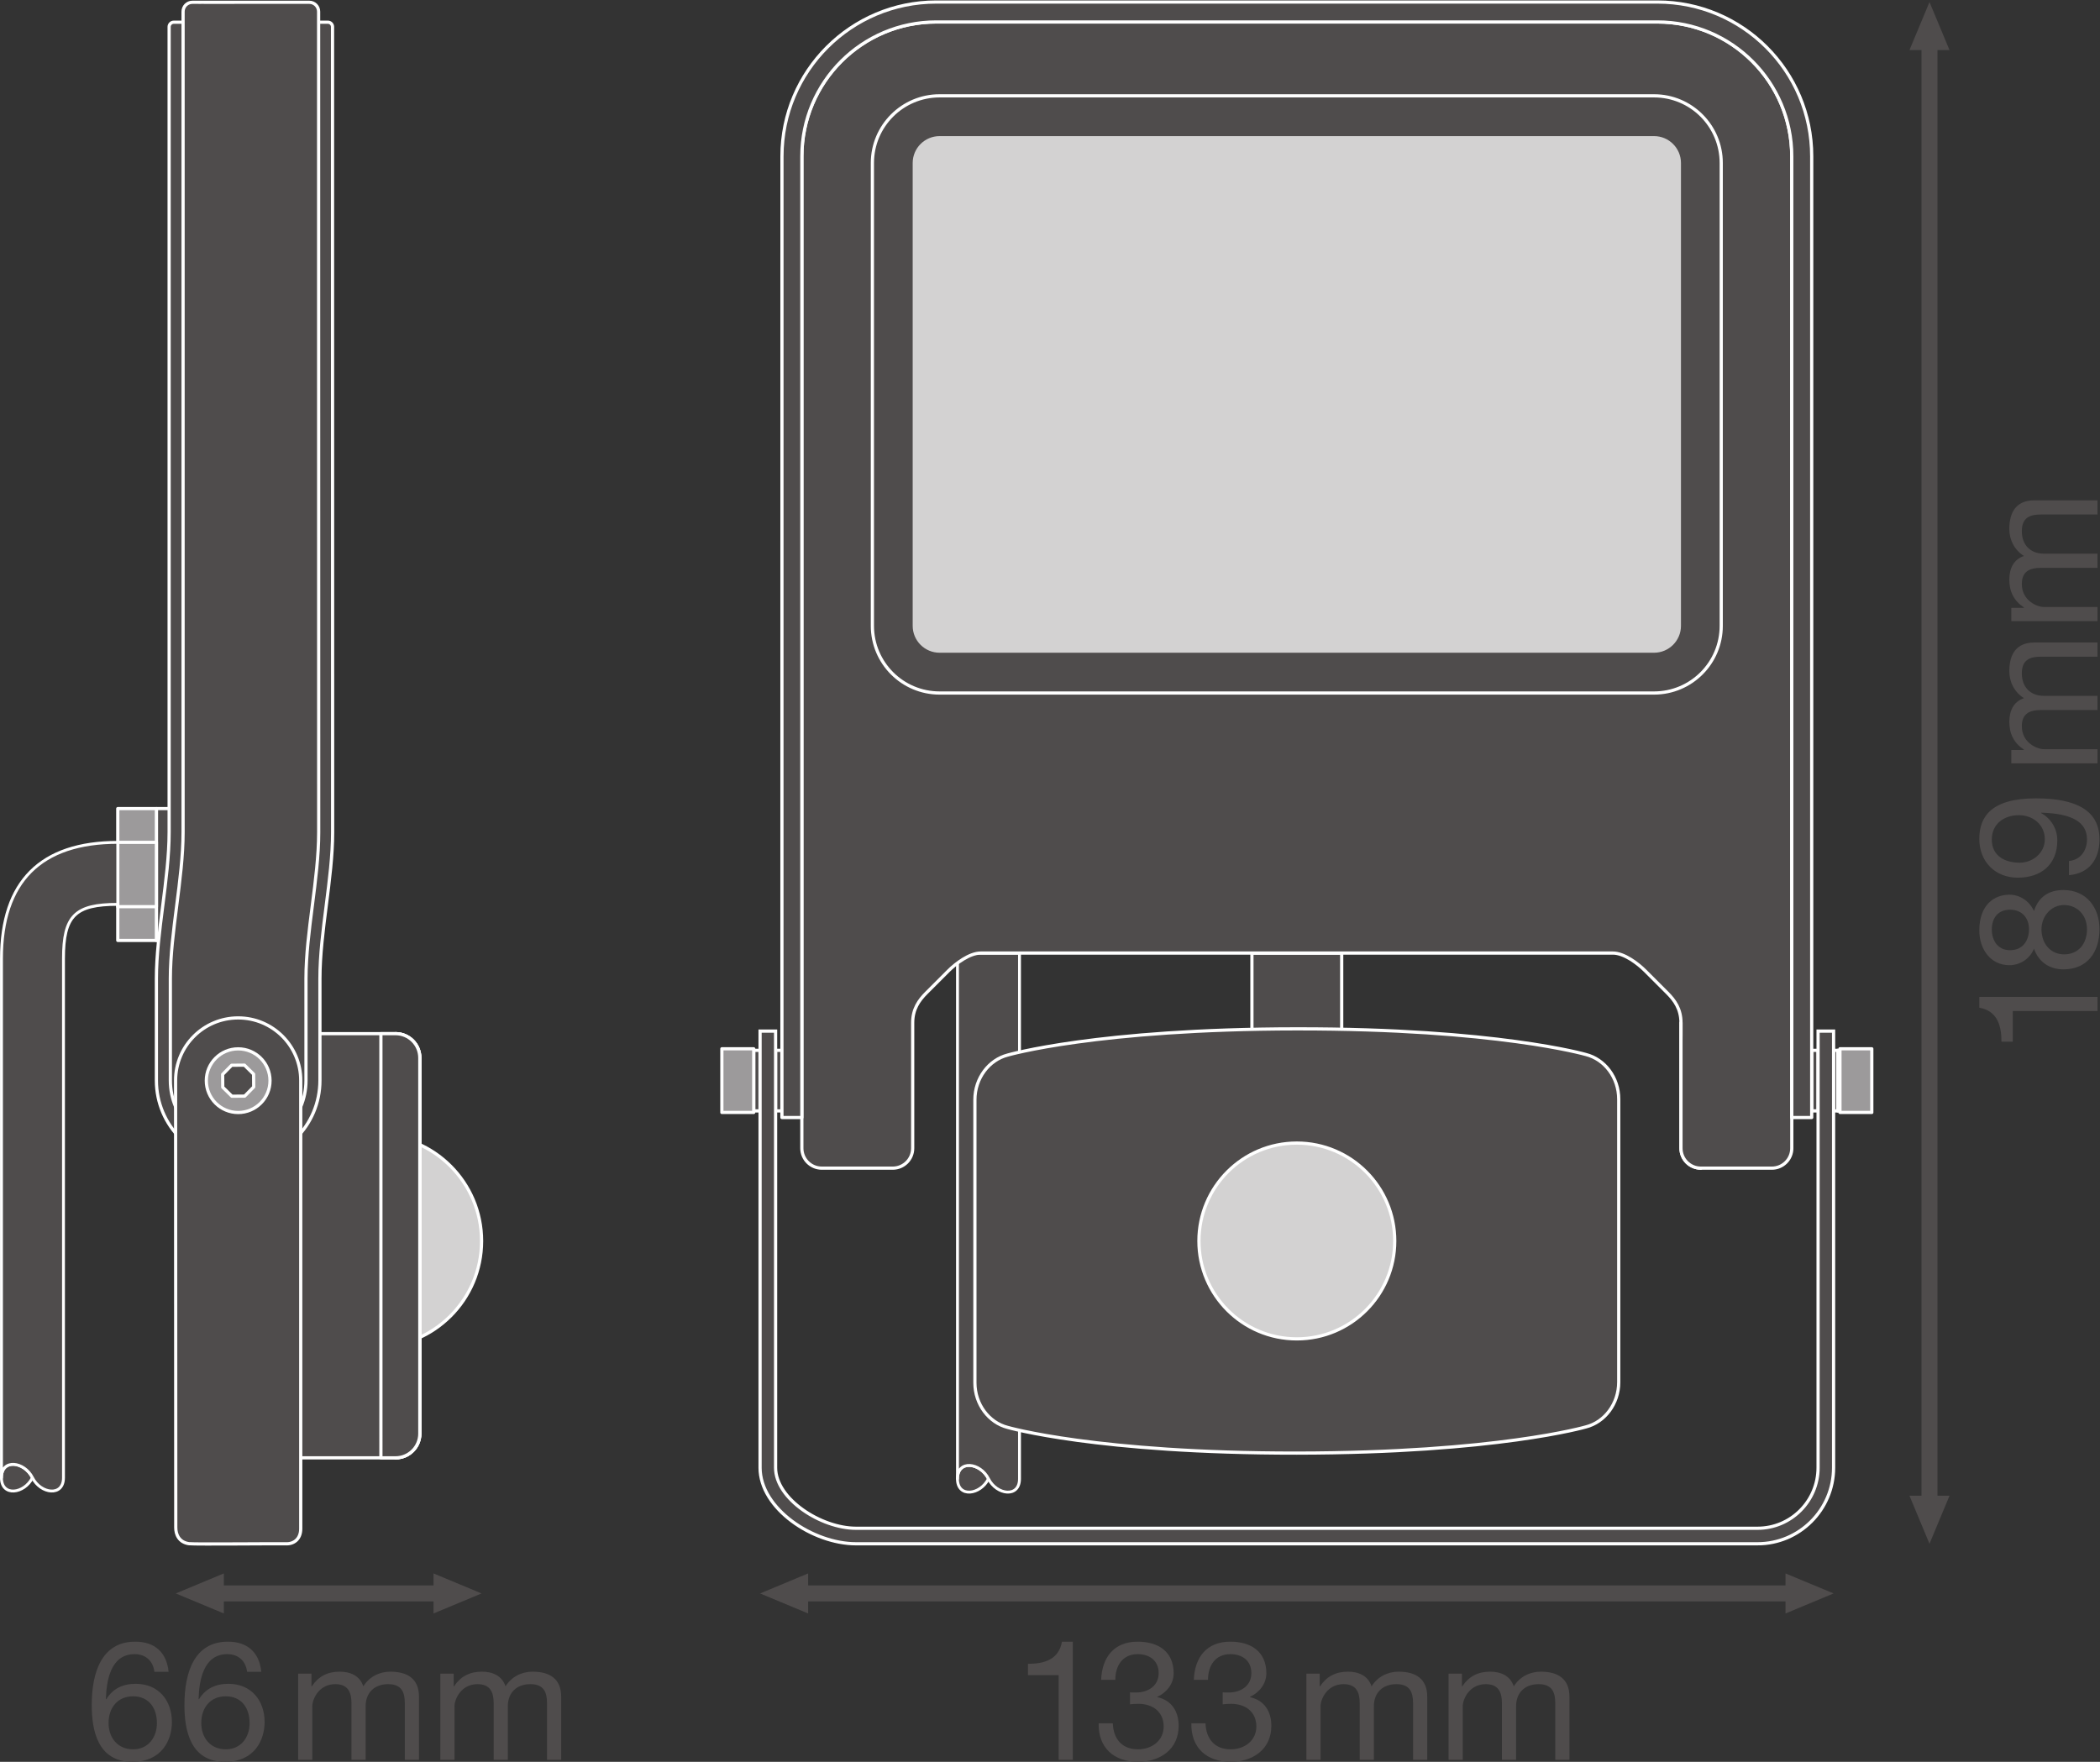
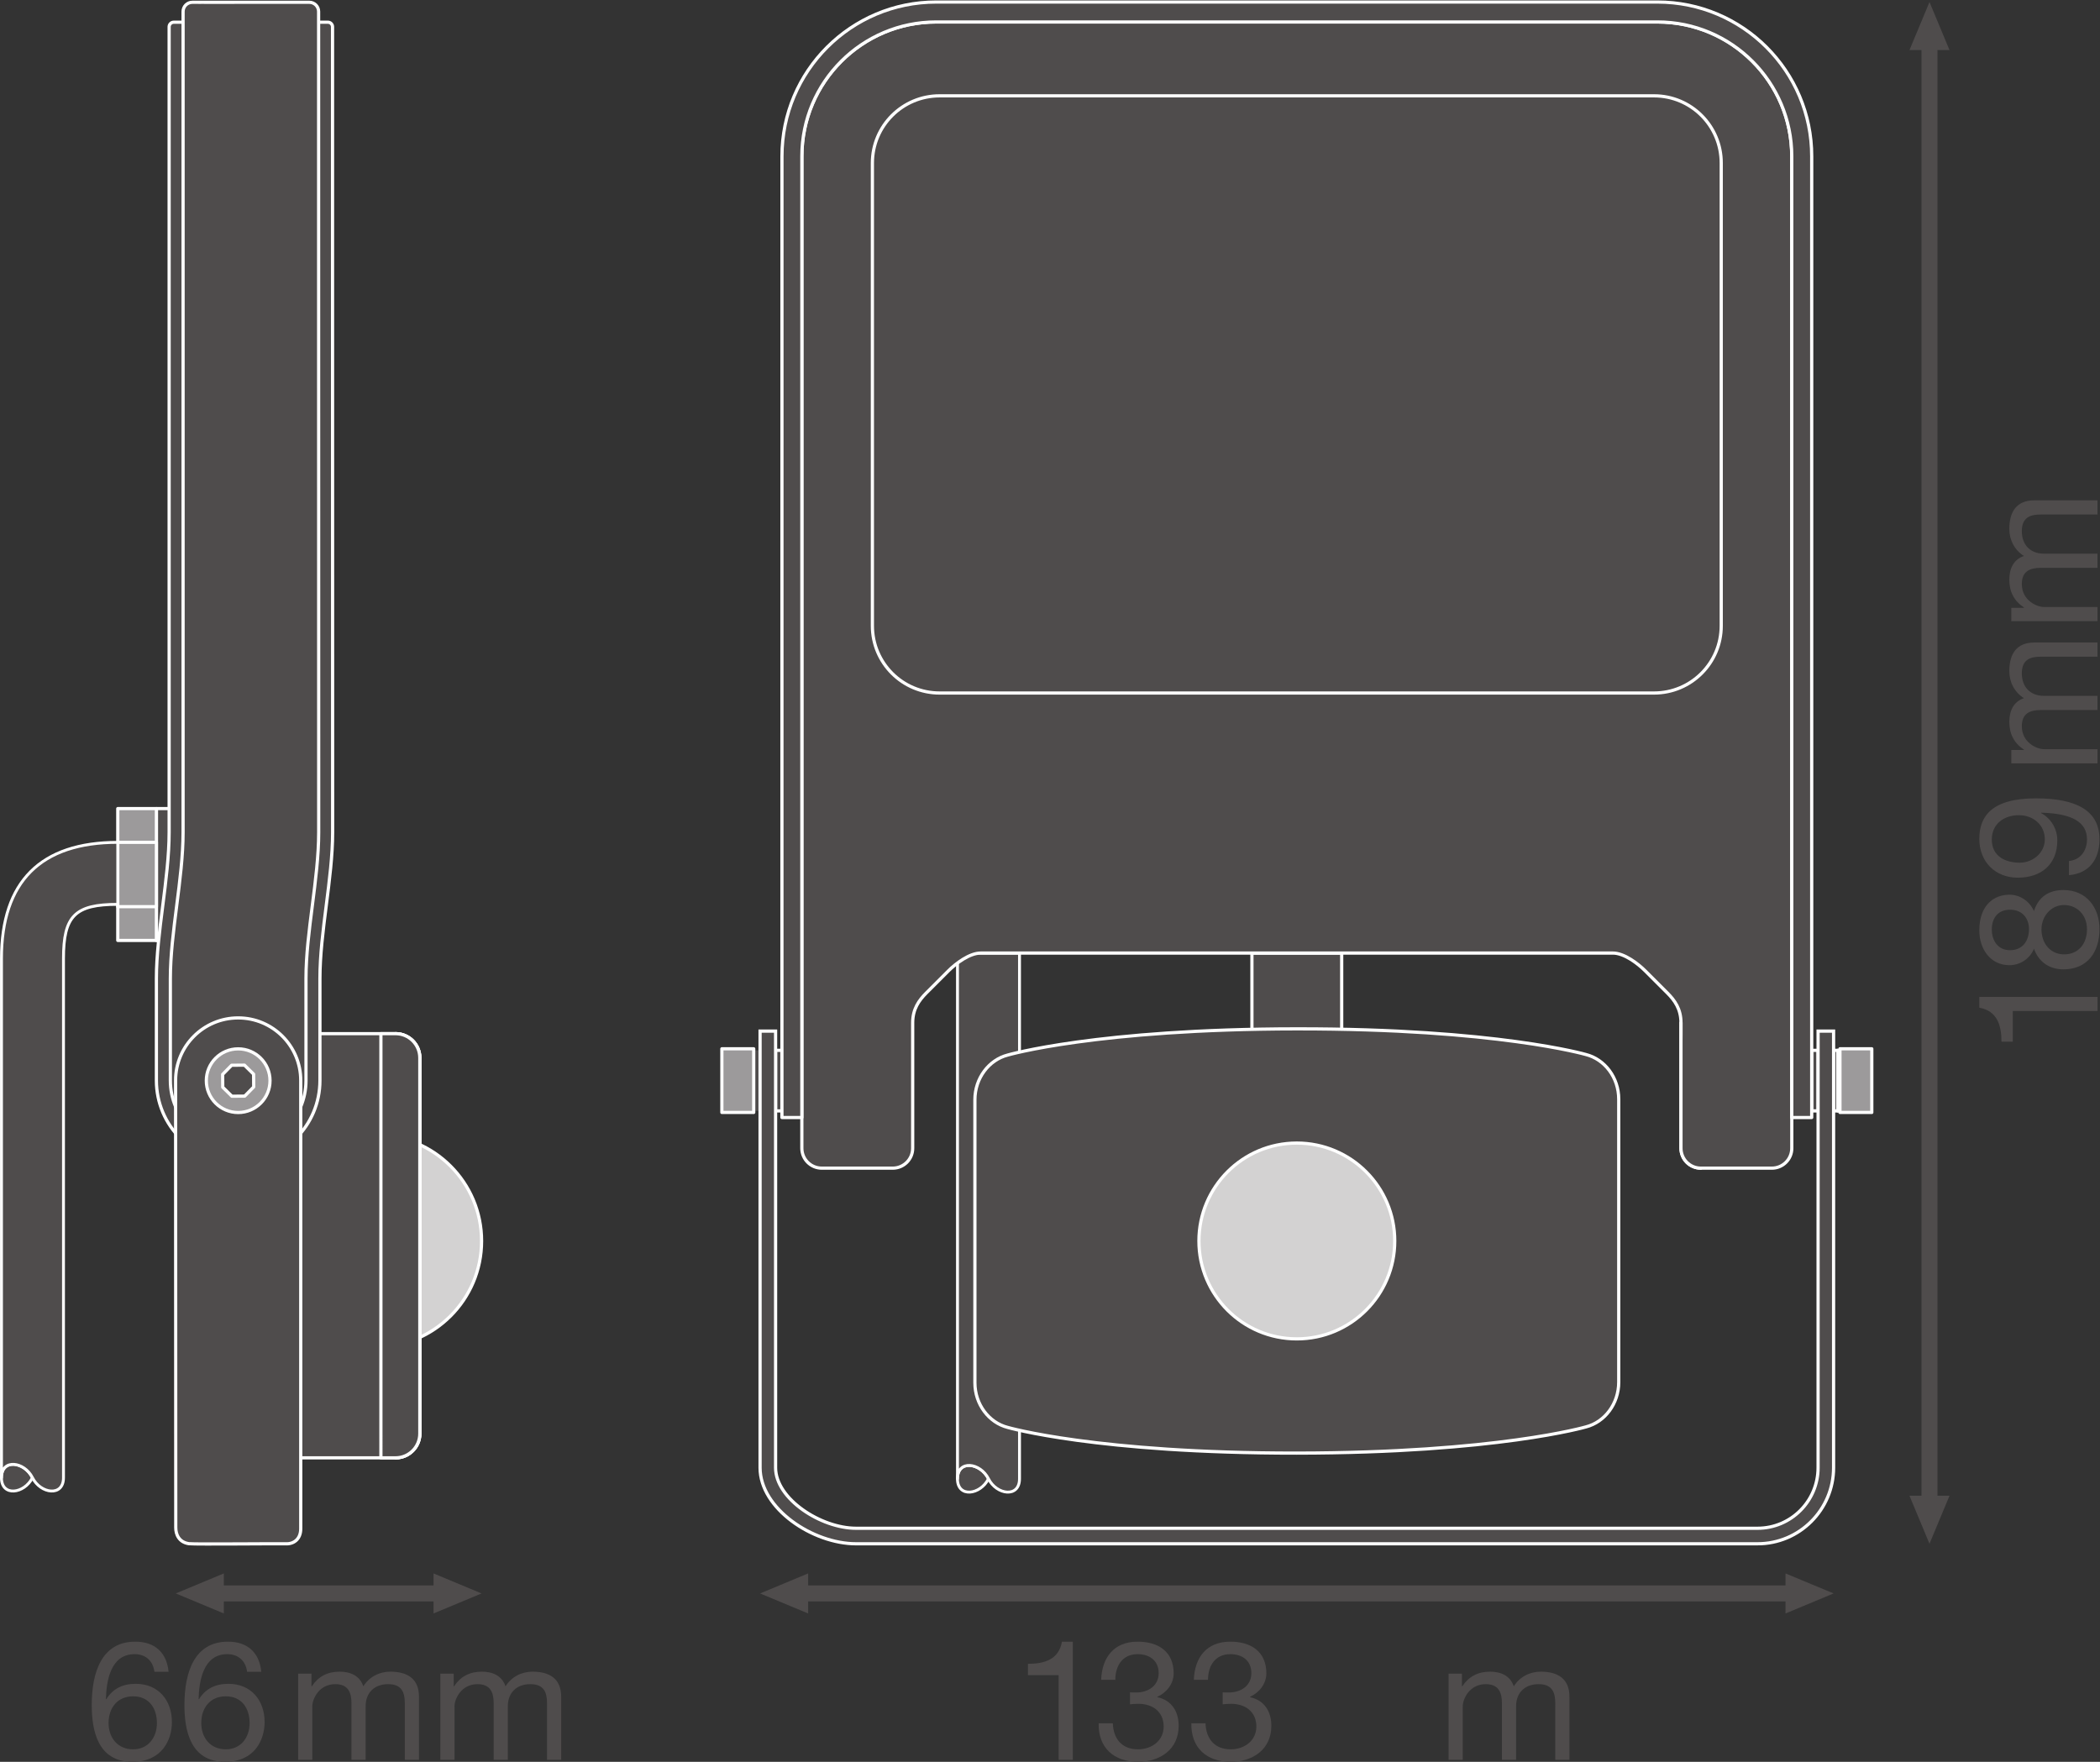
<svg xmlns="http://www.w3.org/2000/svg" viewBox="0 0 495.333 415.64" height="415.64" width="495.333" xml:space="preserve" id="svg2" version="1.1">
  <rect x="0" y="0" width="495.333" height="415.64" fill="#333333" stroke="none" />
  <defs id="defs6" />
  <g transform="matrix(1.333,0,0,-1.333,0,415.64)" id="g10">
    <g transform="scale(0.1)" id="g12">
      <path id="path14" style="fill:#4f4c4c;fill-opacity:1;fill-rule:nonzero;stroke:none" d="m 3449.64,470.922 -35.43,-85.043 -35.43,85.043 h 70.86 v 0 0" />
      <path id="path16" style="fill:#4f4c4c;fill-opacity:1;fill-rule:nonzero;stroke:none" d="m 3449.64,3029.45 -35.43,85.04 -35.43,-85.04 h 70.86 v 0 0" />
      <path id="path18" style="fill:none;stroke:#4f4c4c;stroke-width:28.347;stroke-linecap:butt;stroke-linejoin:round;stroke-miterlimit:3.864;stroke-dasharray:none;stroke-opacity:1" d="M 3414.21,3048.86 V 451.449" />
      <path id="path20" style="fill:#4f4c4c;fill-opacity:1;fill-rule:nonzero;stroke:none" d="m 1429.98,262.559 -85.04,35.433 85.04,35.43 z" />
      <path id="path22" style="fill:#4f4c4c;fill-opacity:1;fill-rule:nonzero;stroke:none" d="m 3159.46,262.559 85.04,35.433 -85.04,35.43 z" />
      <path id="path24" style="fill:none;stroke:#4f4c4c;stroke-width:28.347;stroke-linecap:butt;stroke-linejoin:round;stroke-miterlimit:3.864;stroke-dasharray:none;stroke-opacity:1" d="M 3178.87,297.992 H 1410.51" />
      <path id="path26" style="fill:#4f4c4c;fill-opacity:1;fill-rule:nonzero;stroke:none" d="m 396.047,262.559 -85.039,35.433 85.039,35.43 z" />
      <path id="path28" style="fill:#4f4c4c;fill-opacity:1;fill-rule:nonzero;stroke:none" d="m 767.117,262.559 85.039,35.433 -85.039,35.43 z" />
      <path id="path30" style="fill:none;stroke:#4f4c4c;stroke-width:28.347;stroke-linecap:butt;stroke-linejoin:round;stroke-miterlimit:3.864;stroke-dasharray:none;stroke-opacity:1" d="M 786.527,297.992 H 376.57" />
      <path id="path32" style="fill:#4f4c4c;fill-opacity:1;fill-rule:nonzero;stroke:none" d="m 1749.1,500.91 c -14.35,-28.699 -54.9,-34.211 -54.9,0 0,34.199 40.55,28.68 54.9,0" />
      <path id="path34" style="fill:none;stroke:#ffffff;stroke-width:5.102;stroke-linecap:butt;stroke-linejoin:round;stroke-miterlimit:3.864;stroke-dasharray:none;stroke-opacity:1" d="m 1749.1,500.91 c -14.35,-28.699 -54.9,-34.211 -54.9,0 0,34.199 40.55,28.68 54.9,0 z" />
      <path id="path36" style="fill:#4f4c4c;fill-opacity:1;fill-rule:nonzero;stroke:none" d="m 1749.1,500.91 c 14.38,-28.699 54.9,-34.211 54.9,0 v 930.44 H 1694.25 V 500.91 c -0.05,34.199 40.5,28.68 54.85,0 14.38,-28.699 54.9,-34.211 54.9,0" />
      <path id="path38" style="fill:none;stroke:#ffffff;stroke-width:5.102;stroke-linecap:butt;stroke-linejoin:round;stroke-miterlimit:3.864;stroke-dasharray:none;stroke-opacity:1" d="m 1749.1,500.91 c 14.38,-28.699 54.9,-34.211 54.9,0 v 930.44 H 1694.25 V 500.91 c -0.05,34.199 40.5,28.68 54.85,0 14.38,-28.699 54.9,-34.211 54.9,0" />
      <path id="path40" style="fill:#4f4c4c;fill-opacity:1;fill-rule:evenodd;stroke:none" d="m 2215.27,1431.35 h 158.84 v -325.07 h -158.84 v 325.07" />
      <path id="path42" style="fill:none;stroke:#ffffff;stroke-width:5.669;stroke-linecap:round;stroke-linejoin:round;stroke-miterlimit:3.864;stroke-dasharray:none;stroke-opacity:1" d="m 2215.27,1431.35 h 158.84 v -325.07 h -158.84 z" />
      <path id="path44" style="fill:#4f4c4c;fill-opacity:1;fill-rule:nonzero;stroke:none" d="m 2294.7,1297.22 c 353.83,0.32 511.66,-45.46 511.66,-45.46 33.13,-8.43 57.95,-40.62 57.95,-79.02 V 671.922 c 0,-38.352 -24.82,-70.68 -57.95,-79.172 0,0 -157.83,-46.059 -511.66,-46.379 -353.84,-0.312 -511.63,45.461 -511.63,45.461 -33.12,8.43 -58,40.719 -58,79.066 v 500.812 c 0,38.27 24.88,70.59 58,79.12 0,0 157.79,46.04 511.63,46.39" />
      <path id="path46" style="fill:none;stroke:#ffffff;stroke-width:5.669;stroke-linecap:round;stroke-linejoin:round;stroke-miterlimit:3.864;stroke-dasharray:none;stroke-opacity:1" d="m 2294.7,1297.22 c 353.83,0.32 511.66,-45.46 511.66,-45.46 33.13,-8.43 57.95,-40.62 57.95,-79.02 V 671.922 c 0,-38.352 -24.82,-70.68 -57.95,-79.172 0,0 -157.83,-46.059 -511.66,-46.379 -353.84,-0.312 -511.63,45.461 -511.63,45.461 -33.12,8.43 -58,40.719 -58,79.066 v 500.812 c 0,38.27 24.88,70.59 58,79.12 0,0 157.79,46.04 511.63,46.39 z" />
      <path id="path48" style="fill:#d3d2d2;fill-opacity:1;fill-rule:nonzero;stroke:none" d="m 2467.99,921.77 c 0,-95.661 -77.55,-173.25 -173.29,-173.25 -95.71,0 -173.22,77.589 -173.22,173.25 0,95.71 77.51,173.3 173.22,173.3 95.74,0 173.29,-77.59 173.29,-173.3" />
      <path id="path50" style="fill:none;stroke:#ffffff;stroke-width:5.669;stroke-linecap:round;stroke-linejoin:round;stroke-miterlimit:3.864;stroke-dasharray:none;stroke-opacity:1" d="m 2467.99,921.77 c 0,-95.661 -77.55,-173.25 -173.29,-173.25 -95.71,0 -173.22,77.589 -173.22,173.25 0,95.71 77.51,173.3 173.22,173.3 95.74,0 173.29,-77.59 173.29,-173.3 z" />
      <path id="path52" style="fill:#4f4c4c;fill-opacity:1;fill-rule:nonzero;stroke:none" d="m 3170.56,1085.92 c 0,-19.48 -15.84,-35.26 -35.28,-35.26 h -125.56 c -19.45,0 -35.26,15.78 -35.26,35.26 v 222.06 c 0,24.22 -11,39.65 -24.28,52.89 l -38.89,38.89 c -13.22,13.22 -37.44,31.59 -57.33,31.59 H 1735.42 c -19.85,0 -44.1,-18.37 -57.32,-31.59 l -38.86,-38.89 c -13.25,-13.24 -24.25,-28.67 -24.25,-52.89 v -222.06 c 0,-19.48 -15.82,-35.26 -35.32,-35.26 h -125.49 c -19.51,0 -35.32,15.78 -35.32,35.26 l 0.03,1755.48 c 0,131.35 106.49,237.82 237.81,237.82 h 1276.03 c 131.31,0 237.77,-106.47 237.77,-237.82 l 0.06,-1755.48" />
      <path id="path54" style="fill:none;stroke:#ffffff;stroke-width:5.669;stroke-linecap:round;stroke-linejoin:round;stroke-miterlimit:3.864;stroke-dasharray:none;stroke-opacity:1" d="m 3170.56,1085.92 c 0,-19.48 -15.84,-35.26 -35.28,-35.26 h -125.56 c -19.45,0 -35.26,15.78 -35.26,35.26 v 222.06 c 0,24.22 -11,39.65 -24.28,52.89 l -38.89,38.89 c -13.22,13.22 -37.44,31.59 -57.33,31.59 H 1735.42 c -19.85,0 -44.1,-18.37 -57.32,-31.59 l -38.86,-38.89 c -13.25,-13.24 -24.25,-28.67 -24.25,-52.89 v -222.06 c 0,-19.48 -15.82,-35.26 -35.32,-35.26 h -125.49 c -19.51,0 -35.32,15.78 -35.32,35.26 l 0.03,1755.48 c 0,131.35 106.49,237.82 237.81,237.82 h 1276.03 c 131.31,0 237.77,-106.47 237.77,-237.82 z" />
      <path id="path56" style="fill:#4f4c4c;fill-opacity:1;fill-rule:nonzero;stroke:none" d="m 3009.72,1050.66 c -19.45,0 -35.26,15.78 -35.26,35.26 v 222.06" />
      <path id="path58" style="fill:none;stroke:#ffffff;stroke-width:5.669;stroke-linecap:round;stroke-linejoin:round;stroke-miterlimit:3.864;stroke-dasharray:none;stroke-opacity:1" d="m 3009.72,1050.66 c -19.45,0 -35.26,15.78 -35.26,35.26 v 222.06" />
      <path id="path60" style="fill:#4f4c4c;fill-opacity:1;fill-rule:evenodd;stroke:none" d="m 1543.69,2829.58 c 0,65.67 53.24,118.9 118.92,118.9 h 1264.23 c 65.65,0 118.86,-53.23 118.86,-118.9 v -819.09 c 0,-65.67 -53.21,-118.91 -118.86,-118.91 H 1662.61 c -65.68,0 -118.92,53.24 -118.92,118.91 v 819.09" />
      <path id="path62" style="fill:none;stroke:#ffffff;stroke-width:5.669;stroke-linecap:round;stroke-linejoin:round;stroke-miterlimit:3.864;stroke-dasharray:none;stroke-opacity:1" d="m 1543.69,2829.58 c 0,65.67 53.24,118.9 118.92,118.9 h 1264.23 c 65.65,0 118.86,-53.23 118.86,-118.9 v -819.09 c 0,-65.67 -53.21,-118.91 -118.86,-118.91 H 1662.61 c -65.68,0 -118.92,53.24 -118.92,118.91 z" />
-       <path id="path64" style="fill:#d3d2d2;fill-opacity:1;fill-rule:nonzero;stroke:none" d="m 1614.99,2010.49 v 819.09 c 0,26.28 21.31,47.62 47.62,47.62 h 1264.23 c 26.25,0 47.62,-21.34 47.62,-47.62 v -819.09 c 0,-26.29 -21.37,-47.62 -47.62,-47.62 H 1662.61 c -26.31,0 -47.62,21.33 -47.62,47.62" />
      <path id="path66" style="fill:#4f4c4c;fill-opacity:1;fill-rule:evenodd;stroke:none" d="m 1372.39,1259.19 h 11.27 v -107.18 h -11.27 v 107.18" />
      <path id="path68" style="fill:none;stroke:#ffffff;stroke-width:5.669;stroke-linecap:butt;stroke-linejoin:miter;stroke-miterlimit:10;stroke-dasharray:none;stroke-opacity:1" d="m 1372.39,1259.19 h 11.27 v -107.18 h -11.27 z" />
      <path id="path70" style="fill:#4f4c4c;fill-opacity:1;fill-rule:evenodd;stroke:none" d="m 1333.68,1259.19 h 11.26 v -107.18 h -11.26 v 107.18" />
-       <path id="path72" style="fill:none;stroke:#ffffff;stroke-width:5.669;stroke-linecap:round;stroke-linejoin:round;stroke-miterlimit:3.864;stroke-dasharray:none;stroke-opacity:1" d="m 1333.68,1259.19 h 11.26 v -107.18 h -11.26 z" />
      <path id="path74" style="fill:#4f4c4c;fill-opacity:1;fill-rule:evenodd;stroke:none" d="m 3205.79,1259.19 h 11.27 v -107.18 h -11.27 v 107.18" />
      <path id="path76" style="fill:none;stroke:#ffffff;stroke-width:5.669;stroke-linecap:round;stroke-linejoin:round;stroke-miterlimit:3.864;stroke-dasharray:none;stroke-opacity:1" d="m 3205.79,1259.19 h 11.27 v -107.18 h -11.27 z" />
      <path id="path78" style="fill:#9c9a9b;fill-opacity:1;fill-rule:evenodd;stroke:none" d="m 1277.33,1261.94 h 56.35 v -112.69 h -56.35 v 112.69" />
      <path id="path80" style="fill:none;stroke:#ffffff;stroke-width:5.669;stroke-linecap:round;stroke-linejoin:round;stroke-miterlimit:3.864;stroke-dasharray:none;stroke-opacity:1" d="m 1277.33,1261.94 h 56.35 v -112.69 h -56.35 z" />
      <path id="path82" style="fill:#4f4c4c;fill-opacity:1;fill-rule:evenodd;stroke:none" d="m 3255.78,1259.19 h -11.27 v -107.18 h 11.27 v 107.18" />
-       <path id="path84" style="fill:none;stroke:#ffffff;stroke-width:5.669;stroke-linecap:round;stroke-linejoin:round;stroke-miterlimit:3.864;stroke-dasharray:none;stroke-opacity:1" d="m 3255.78,1259.19 h -11.27 v -107.18 h 11.27 z" />
+       <path id="path84" style="fill:none;stroke:#ffffff;stroke-width:5.669;stroke-linecap:round;stroke-linejoin:round;stroke-miterlimit:3.864;stroke-dasharray:none;stroke-opacity:1" d="m 3255.78,1259.19 h -11.27 v -107.18 h 11.27 " />
      <path id="path86" style="fill:#9c9a9b;fill-opacity:1;fill-rule:evenodd;stroke:none" d="m 3312.12,1261.94 h -56.34 v -112.69 h 56.34 v 112.69" />
      <path id="path88" style="fill:none;stroke:#ffffff;stroke-width:5.669;stroke-linecap:round;stroke-linejoin:round;stroke-miterlimit:3.864;stroke-dasharray:none;stroke-opacity:1" d="m 3312.12,1261.94 h -56.34 v -112.69 h 56.34 z" />
      <path id="path90" style="fill:#4f4c4c;fill-opacity:1;fill-rule:evenodd;stroke:none" d="m 3251.88,1259.2 v 0 -107.19 z" />
      <path id="path92" style="fill:none;stroke:#ffffff;stroke-width:5.669;stroke-linecap:round;stroke-linejoin:round;stroke-miterlimit:3.864;stroke-dasharray:none;stroke-opacity:1" d="m 3251.88,1259.2 v 0 -107.19 z" />
      <path id="path94" style="fill:#4f4c4c;fill-opacity:1;fill-rule:nonzero;stroke:none" d="m 3205.79,1140.3 h -35.23 l -0.06,1701.1 c 0,131.35 -106.46,237.82 -237.77,237.82 H 1656.7 c -131.32,0 -237.81,-106.47 -237.81,-237.82 l -0.03,-1701.1 h -35.25 l 0.06,1701.1 c 0,150.83 122.21,273.09 273.03,273.09 h 1276.03 c 150.81,0 273.06,-122.26 273.06,-273.09 V 1140.3" />
      <path id="path96" style="fill:none;stroke:#ffffff;stroke-width:5.669;stroke-linecap:round;stroke-linejoin:round;stroke-miterlimit:3.864;stroke-dasharray:none;stroke-opacity:1" d="m 3205.79,1140.3 h -35.23 l -0.06,1701.1 c 0,131.35 -106.46,237.82 -237.77,237.82 H 1656.7 c -131.32,0 -237.81,-106.47 -237.81,-237.82 l -0.03,-1701.1 h -35.25 l 0.06,1701.1 c 0,150.83 122.21,273.09 273.03,273.09 h 1276.03 c 150.81,0 273.06,-122.26 273.06,-273.09 z" />
      <path id="path98" style="fill:#4f4c4c;fill-opacity:1;fill-rule:nonzero;stroke:none" d="M 3109.95,385.879 H 1514.79 c -76.46,0 -169.85,62.121 -169.85,134.613 v 772.718 h 27.45 V 520.492 c 0,-55.191 80.23,-107.152 142.4,-107.152 h 1595.16 c 59.06,0 107.11,48.07 107.11,107.152 v 772.718 h 27.45 V 520.492 c 0,-74.222 -60.36,-134.613 -134.56,-134.613" />
      <path id="path100" style="fill:none;stroke:#ffffff;stroke-width:5.669;stroke-linecap:butt;stroke-linejoin:miter;stroke-miterlimit:10;stroke-dasharray:none;stroke-opacity:1" d="M 3109.95,385.879 H 1514.79 c -76.46,0 -169.85,62.121 -169.85,134.613 v 772.718 h 27.45 V 520.492 c 0,-55.191 80.23,-107.152 142.4,-107.152 h 1595.16 c 59.06,0 107.11,48.07 107.11,107.152 v 772.718 h 27.45 V 520.492 c 0,-74.222 -60.36,-134.613 -134.56,-134.613 z" />
      <path id="path102" style="fill:#d3d2d2;fill-opacity:1;fill-rule:evenodd;stroke:none" d="m 664.434,1109.37 c 103.656,0 187.722,-84 187.722,-187.671 0,-103.668 -84.066,-187.687 -187.722,-187.687 v 375.358" />
      <path id="path104" style="fill:none;stroke:#ffffff;stroke-width:5.669;stroke-linecap:round;stroke-linejoin:round;stroke-miterlimit:3.864;stroke-dasharray:none;stroke-opacity:1" d="m 664.434,1109.37 c 103.656,0 187.722,-84 187.722,-187.671 0,-103.668 -84.066,-187.687 -187.722,-187.687 z" />
      <path id="path106" style="fill:#4f4c4c;fill-opacity:1;fill-rule:evenodd;stroke:none" d="m 395.082,1160.21 c 0,70.95 57.555,128.51 128.508,128.51 h 176.367 c 23.691,0 42.898,-19.21 42.898,-42.87 V 580.852 c 0,-23.653 -19.207,-42.872 -42.898,-42.872 H 523.59 c -70.953,0 -128.508,57.532 -128.508,128.532 v 493.698" />
      <path id="path108" style="fill:none;stroke:#ffffff;stroke-width:5.669;stroke-linecap:round;stroke-linejoin:round;stroke-miterlimit:3.864;stroke-dasharray:none;stroke-opacity:1" d="m 395.082,1160.21 c 0,70.95 57.555,128.51 128.508,128.51 h 176.367 c 23.691,0 42.898,-19.21 42.898,-42.87 V 580.852 c 0,-23.653 -19.207,-42.872 -42.898,-42.872 H 523.59 c -70.953,0 -128.508,57.532 -128.508,128.532 z" />
      <path id="path110" style="fill:#4f4c4c;fill-opacity:1;fill-rule:nonzero;stroke:none" d="m 699.957,537.98 v 750.74 c 23.691,0 42.898,-19.21 42.898,-42.87 V 580.852 c 0,-23.653 -19.207,-42.872 -42.898,-42.872" />
      <path id="path112" style="fill:none;stroke:#ffffff;stroke-width:5.669;stroke-linecap:round;stroke-linejoin:round;stroke-miterlimit:3.864;stroke-dasharray:none;stroke-opacity:1" d="m 699.957,537.98 v 750.74 c 23.691,0 42.898,-19.21 42.898,-42.87 V 580.852 c 0,-23.653 -19.207,-42.872 -42.898,-42.872 z" />
      <path id="path114" style="fill:#4f4c4c;fill-opacity:1;fill-rule:evenodd;stroke:none" d="m 674.008,1288.72 h 25.949 c 23.691,0 42.898,-19.21 42.898,-42.87 V 580.852 c 0,-23.653 -19.207,-42.872 -42.898,-42.872 h -25.949 v 750.74" />
      <path id="path116" style="fill:none;stroke:#ffffff;stroke-width:5.669;stroke-linecap:round;stroke-linejoin:round;stroke-miterlimit:3.864;stroke-dasharray:none;stroke-opacity:1" d="m 674.008,1288.72 h 25.949 c 23.691,0 42.898,-19.21 42.898,-42.87 V 580.852 c 0,-23.653 -19.207,-42.872 -42.898,-42.872 h -25.949 z" />
      <path id="path118" style="fill:#4f4c4c;fill-opacity:1;fill-rule:nonzero;stroke:none" d="m 304.184,1687.02 h -27.442 v -233.29 h 27.442 v 233.29" />
      <path id="path120" style="fill:none;stroke:#ffffff;stroke-width:5.669;stroke-linecap:round;stroke-linejoin:round;stroke-miterlimit:3.864;stroke-dasharray:none;stroke-opacity:1" d="m 304.184,1687.02 h -27.442 v -233.29 h 27.442 z" />
      <path id="path122" style="fill:#9c9a9b;fill-opacity:1;fill-rule:evenodd;stroke:none" d="m 276.742,1687.02 h -68.351 v -233.29 h 68.351 v 233.29" />
      <path id="path124" style="fill:none;stroke:#ffffff;stroke-width:5.669;stroke-linecap:round;stroke-linejoin:round;stroke-miterlimit:3.864;stroke-dasharray:none;stroke-opacity:1" d="m 276.742,1687.02 h -68.351 v -233.29 h 68.351 z" />
      <path id="path126" style="fill:#9c9a9b;fill-opacity:1;fill-rule:evenodd;stroke:none" d="m 276.742,1627.27 h -68.351 v -113.8 h 68.351 v 113.8" />
      <path id="path128" style="fill:none;stroke:#ffffff;stroke-width:5.669;stroke-linecap:round;stroke-linejoin:round;stroke-miterlimit:3.864;stroke-dasharray:none;stroke-opacity:1" d="m 276.742,1627.27 h -68.351 v -113.8 h 68.351 z" />
      <path id="path130" style="fill:#4f4c4c;fill-opacity:1;fill-rule:nonzero;stroke:none" d="m 57.441,502.852 c -14.348,-28.704 -54.891,-34.211 -54.891,0 0,34.187 40.543,28.668 54.891,0" />
      <path id="path132" style="fill:none;stroke:#ffffff;stroke-width:5.102;stroke-linecap:butt;stroke-linejoin:round;stroke-miterlimit:3.864;stroke-dasharray:none;stroke-opacity:1" d="m 57.441,502.852 c -14.348,-28.704 -54.891,-34.211 -54.891,0 0,34.187 40.543,28.668 54.891,0 z" />
      <path id="path134" style="fill:#4f4c4c;fill-opacity:1;fill-rule:nonzero;stroke:none" d="m 57.441,502.852 c 14.379,-28.704 54.895,-34.211 54.895,0 v 918.638 c 0,75.79 20.269,96.05 96.062,96.05 l -0.007,109.73 C 71.996,1627.27 2.602,1557.87 2.602,1421.49 V 502.852 c -0.051,34.187 40.492,28.668 54.84,0 14.379,-28.704 54.895,-34.211 54.895,0" />
      <path id="path136" style="fill:none;stroke:#ffffff;stroke-width:5.102;stroke-linecap:butt;stroke-linejoin:round;stroke-miterlimit:3.864;stroke-dasharray:none;stroke-opacity:1" d="m 57.441,502.852 c 14.379,-28.704 54.895,-34.211 54.895,0 v 918.638 c 0,75.79 20.269,96.05 96.062,96.05 l -0.007,109.73 C 71.996,1627.27 2.602,1557.87 2.602,1421.49 V 502.852 c -0.051,34.187 40.492,28.668 54.84,0 14.379,-28.704 54.895,-34.211 54.895,0" />
      <path id="path138" style="fill:#4f4c4c;fill-opacity:1;fill-rule:nonzero;stroke:none" d="M 523.59,1123.38 V 859.512 c -24.938,0 -45.168,20.218 -45.168,45.168 v 173.54 c 0,24.94 20.23,45.16 45.168,45.16" />
      <path id="path140" style="fill:none;stroke:#ffffff;stroke-width:5.669;stroke-linecap:round;stroke-linejoin:round;stroke-miterlimit:3.864;stroke-dasharray:none;stroke-opacity:1" d="M 523.59,1123.38 V 859.512 c -24.938,0 -45.168,20.218 -45.168,45.168 v 173.54 c 0,24.94 20.23,45.16 45.168,45.16 z" />
      <path id="path142" style="fill:#4f4c4c;fill-opacity:1;fill-rule:nonzero;stroke:none" d="m 276.742,1386.11 c 0,-81.54 0,-180.27 0,-180.27 0,-79.91 64.785,-144.68 144.68,-144.68 79.918,0 144.715,64.77 144.715,144.68 0,0 -0.028,97.41 -0.028,180.27 0,82.87 22.489,176.87 22.489,259.16 0,82.3 -0.176,1046.17 -0.176,1046.17 v 324.5 54.61 c 0,4.54 -3.664,8.22 -8.234,8.22 h -69.782 l -10.371,0.06 -26.066,-0.06 H 307.488 c -4.535,0 -8.215,-3.68 -8.215,-8.23 v -379.1 c 0,0 0,-963.3 0,-1046.17 0,-82.85 -22.531,-177.61 -22.531,-259.16" />
      <path id="path144" style="fill:none;stroke:#ffffff;stroke-width:5.669;stroke-linecap:round;stroke-linejoin:round;stroke-miterlimit:3.864;stroke-dasharray:none;stroke-opacity:1" d="m 276.742,1386.11 c 0,-81.54 0,-180.27 0,-180.27 0,-79.91 64.785,-144.68 144.68,-144.68 79.918,0 144.715,64.77 144.715,144.68 0,0 -0.028,97.41 -0.028,180.27 0,82.87 22.489,176.87 22.489,259.16 0,82.3 -0.176,1046.17 -0.176,1046.17 v 324.5 54.61 c 0,4.54 -3.664,8.22 -8.234,8.22 h -69.782 l -10.371,0.06 -26.066,-0.06 H 307.488 c -4.535,0 -8.215,-3.68 -8.215,-8.23 v -379.1 c 0,0 0,-963.3 0,-1046.17 0,-82.85 -22.531,-177.61 -22.531,-259.16 z" />
      <path id="path146" style="fill:#4f4c4c;fill-opacity:1;fill-rule:nonzero;stroke:none" d="m 361.023,3114.02 c -1.812,0.13 -3.636,0.13 -5.418,0 l -15.218,0.02 c -9.094,0 -16.426,-7.37 -16.426,-16.45 v -19.48 -384.38 c 0,0 0,-965.59 0,-1048.46 0,-82.85 -22.531,-177.06 -22.531,-259.16 0,-82.09 0,-180.27 0,-180.27 0,-66.28 53.707,-120.02 119.992,-120.02 66.293,0 120.031,53.74 120.031,120.02 0,0 -0.023,97.41 -0.023,180.27 0,82.87 22.5,175.77 22.5,259.16 0,83.4 -0.137,1048.46 -0.137,1048.46 v 403.86 c 0,9.08 -7.363,16.45 -16.453,16.45 l -186.317,-0.02" />
      <path id="path148" style="fill:none;stroke:#ffffff;stroke-width:5.669;stroke-linecap:round;stroke-linejoin:round;stroke-miterlimit:3.864;stroke-dasharray:none;stroke-opacity:1" d="m 361.023,3114.02 c -1.812,0.13 -3.636,0.13 -5.418,0 l -15.218,0.02 c -9.094,0 -16.426,-7.37 -16.426,-16.45 v -19.48 -384.38 c 0,0 0,-965.59 0,-1048.46 0,-82.85 -22.531,-177.06 -22.531,-259.16 0,-82.09 0,-180.27 0,-180.27 0,-66.28 53.707,-120.02 119.992,-120.02 66.293,0 120.031,53.74 120.031,120.02 0,0 -0.023,97.41 -0.023,180.27 0,82.87 22.5,175.77 22.5,259.16 0,83.4 -0.137,1048.46 -0.137,1048.46 v 403.86 c 0,9.08 -7.363,16.45 -16.453,16.45 z" />
      <path id="path150" style="fill:#4f4c4c;fill-opacity:1;fill-rule:nonzero;stroke:none" d="m 421.422,1316.57 c -61.149,0 -110.715,-49.59 -110.715,-110.74 l 0.301,-791.408 c 0,-12.172 5.785,-25.942 23.441,-28.391 5.008,-0.691 48.156,-0.539 87.637,-0.383 40.227,0.161 80.262,0.442 82.914,0.25 14.07,-0.976 27.156,7.582 27.156,26.641 v 793.301 c 0,61.16 -49.562,110.73 -110.734,110.73" />
      <path id="path152" style="fill:none;stroke:#ffffff;stroke-width:5.669;stroke-linecap:round;stroke-linejoin:round;stroke-miterlimit:3.864;stroke-dasharray:none;stroke-opacity:1" d="m 421.422,1316.57 c -61.149,0 -110.715,-49.59 -110.715,-110.74 l 0.301,-791.408 c 0,-12.172 5.785,-25.942 23.441,-28.391 5.008,-0.691 48.156,-0.539 87.637,-0.383 40.227,0.161 80.262,0.442 82.914,0.25 14.07,-0.976 27.156,7.582 27.156,26.641 v 793.301 c 0,61.16 -49.562,110.73 -110.734,110.73 z" />
      <path id="path154" style="fill:#9c9a9b;fill-opacity:1;fill-rule:evenodd;stroke:none" d="m 477.789,1205.48 c 0,31.11 -25.254,56.33 -56.371,56.33 -31.07,0 -56.324,-25.22 -56.324,-56.33 0,-31.11 25.254,-56.34 56.324,-56.34 31.117,0 56.371,25.23 56.371,56.34" />
      <path id="path156" style="fill:none;stroke:#ffffff;stroke-width:5.669;stroke-linecap:round;stroke-linejoin:round;stroke-miterlimit:3.864;stroke-dasharray:none;stroke-opacity:1" d="m 477.789,1205.48 c 0,31.11 -25.254,56.33 -56.371,56.33 -31.07,0 -56.324,-25.22 -56.324,-56.33 0,-31.11 25.254,-56.34 56.324,-56.34 31.117,0 56.371,25.23 56.371,56.34 z" />
      <path id="path158" style="fill:#4f4c4c;fill-opacity:1;fill-rule:evenodd;stroke:none" d="m 410.309,1177.98 11.109,0.11 11.594,0.09 7.785,7.93 8.121,8.27 -0.074,11.1 -0.121,11.58 -7.926,7.81 -8.223,8.11 -11.156,-0.09 -11.57,-0.12 -7.758,-7.9 -8.125,-8.28 0.098,-11.11 0.097,-11.59 7.93,-7.78 8.219,-8.13" />
      <path id="path160" style="fill:none;stroke:#ffffff;stroke-width:5.669;stroke-linecap:round;stroke-linejoin:round;stroke-miterlimit:3.864;stroke-dasharray:none;stroke-opacity:1" d="m 410.309,1177.98 11.109,0.11 11.594,0.09 7.785,7.93 8.121,8.27 -0.074,11.1 -0.121,11.58 -7.926,7.81 -8.223,8.11 -11.156,-0.09 -11.57,-0.12 -7.758,-7.9 -8.125,-8.28 0.098,-11.11 0.097,-11.59 7.93,-7.78 z" />
      <path id="path162" style="fill:#4f4c4c;fill-opacity:1;fill-rule:nonzero;stroke:none" d="m 3711.48,1353.81 v -25.07 h -149.83 v -54.28 h -20.06 c 0,28.62 -7.37,54.57 -39.23,60.17 v 19.18 h 209.12" />
      <path id="path164" style="fill:#4f4c4c;fill-opacity:1;fill-rule:nonzero;stroke:none" d="m 3692.9,1473.58 c 0,25.07 -17.4,42.77 -40.7,42.77 -22.41,0 -39.82,-19.47 -39.82,-43.06 0,-24.78 15.64,-44.25 40.11,-44.25 25.08,0 40.41,18.58 40.41,44.54 z m -102.64,0 c 0,20.06 -12.39,34.51 -33.63,34.51 -21.23,0 -32.15,-14.75 -32.15,-35.1 0,-20.05 11.21,-36.57 32.15,-36.57 22.72,0 33.63,16.81 33.63,37.16 z m -87.9,-2.36 c 0,45.72 26.55,63.41 53.39,63.41 18.88,0 35.39,-11.5 43.36,-28.9 7.96,25.07 26.25,37.17 52.21,37.17 40.4,0 63.7,-30.68 63.7,-69.32 0,-40.11 -21.23,-71.08 -63.7,-71.08 -24.78,0 -43.96,12.97 -52.21,36.57 -7.08,-17.7 -24.48,-29.2 -43.36,-29.2 -34.22,0 -53.39,29.2 -53.39,61.35" />
      <path id="path166" style="fill:#4f4c4c;fill-opacity:1;fill-rule:nonzero;stroke:none" d="m 3524.48,1632.29 c 0,-29.79 23.9,-41 49.55,-41 22.72,0 44.25,17.11 44.25,41.29 0,26.25 -21.24,42.77 -46.01,42.77 -25.67,0 -47.79,-15.04 -47.79,-43.06 z m 136.56,-38.05 c 20.36,2.06 31.86,18.29 31.86,38.34 0,30.68 -26.54,45.72 -80.81,47.2 l -0.6,-0.59 c 17.7,-9.44 28.91,-28.02 28.91,-48.37 0,-42.77 -28.61,-66.07 -69.9,-66.07 -40.12,0 -68.14,28.31 -68.14,68.72 0,38.93 20.94,71.67 99.99,71.67 72.27,0 112.67,-21.82 112.67,-72.56 0,-35.09 -17.99,-60.17 -53.98,-63.41 v 25.07" />
      <path id="path168" style="fill:#4f4c4c;fill-opacity:1;fill-rule:nonzero;stroke:none" d="m 3558.99,1767.12 v 23.59 h 22.42 v 0.59 c -17.41,11.5 -25.95,27.72 -25.95,49.26 0,18.87 7.07,35.69 25.95,41.88 -16.52,10.32 -25.95,28.02 -25.95,47.79 0,30.38 12.67,50.73 44.24,50.73 h 111.78 v -25.08 h -99.99 c -18.87,0 -33.91,-5.01 -33.91,-29.49 0,-24.48 15.33,-39.82 38.93,-39.82 h 94.97 v -25.07 h -99.99 c -19.75,0 -33.91,-6.2 -33.91,-28.61 0,-29.5 27.13,-40.7 38.93,-40.7 h 94.97 v -25.07 h -152.49" />
      <path id="path170" style="fill:#4f4c4c;fill-opacity:1;fill-rule:nonzero;stroke:none" d="m 3558.99,2018.75 v 23.59 h 22.42 v 0.6 c -17.41,11.5 -25.95,27.72 -25.95,49.25 0,18.88 7.07,35.69 25.95,41.89 -16.52,10.32 -25.95,28.02 -25.95,47.78 0,30.38 12.67,50.73 44.24,50.73 h 111.78 v -25.07 h -99.99 c -18.87,0 -33.91,-5.01 -33.91,-29.5 0,-24.47 15.33,-39.81 38.93,-39.81 h 94.97 v -25.07 h -99.99 c -19.75,0 -33.91,-6.2 -33.91,-28.61 0,-29.5 27.13,-40.71 38.93,-40.71 h 94.97 v -25.07 h -152.49" />
      <path id="path172" style="fill:#4f4c4c;fill-opacity:1;fill-rule:nonzero;stroke:none" d="m 1898.32,3.539 h -25.07 V 153.371 h -54.28 v 20.059 c 28.62,0 54.57,7.371 60.18,39.23 h 19.17 V 3.539" />
      <path id="path174" style="fill:#4f4c4c;fill-opacity:1;fill-rule:nonzero;stroke:none" d="m 1999.51,122.992 c 2.06,-0.293 3.83,-0.293 5.6,-0.293 h 5.31 c 21.24,0 39.82,11.793 39.82,34.211 0,22.121 -15.92,33.629 -37.16,33.629 -27.14,0 -39.53,-20.949 -39.53,-45.418 h -25.07 c 1.48,39.809 22.72,67.539 64.6,67.539 36.28,0 63.71,-17.41 63.71,-56.051 0,-18.57 -12.68,-34.211 -28.91,-41.578 v -0.601 c 25.66,-5.59 37.75,-25.649 37.75,-50.731 C 2085.63,22.121 2052.9,0 2013.67,0 c -42.47,0 -70.5,24.781 -69.61,68.129 h 25.07 c 0.88,-27.129 15.93,-46.008 44.54,-46.008 24.48,0 45.42,15.328 45.42,40.41 0,26.25 -19.76,40.11 -44.54,40.11 -5.31,0 -10.32,-0.301 -15.04,-0.879 v 21.23" />
      <path id="path176" style="fill:#4f4c4c;fill-opacity:1;fill-rule:nonzero;stroke:none" d="m 2163.53,122.992 c 2.06,-0.293 3.83,-0.293 5.6,-0.293 h 5.31 c 21.24,0 39.82,11.793 39.82,34.211 0,22.121 -15.93,33.629 -37.17,33.629 -27.13,0 -39.52,-20.949 -39.52,-45.418 h -25.07 c 1.47,39.809 22.71,67.539 64.59,67.539 36.28,0 63.72,-17.41 63.72,-56.051 0,-18.57 -12.68,-34.211 -28.91,-41.578 v -0.601 c 25.66,-5.59 37.75,-25.649 37.75,-50.731 C 2249.65,22.121 2216.91,0 2177.69,0 c -42.48,0 -70.5,24.781 -69.61,68.129 h 25.07 c 0.88,-27.129 15.93,-46.008 44.54,-46.008 24.48,0 45.42,15.328 45.42,40.41 0,26.25 -19.77,40.11 -44.54,40.11 -5.31,0 -10.32,-0.301 -15.04,-0.879 v 21.23" />
-       <path id="path178" style="fill:#4f4c4c;fill-opacity:1;fill-rule:nonzero;stroke:none" d="m 2311.63,156.031 h 23.59 v -22.422 h 0.59 c 11.5,17.411 27.73,25.95 49.26,25.95 18.88,0 35.69,-7.071 41.88,-25.95 10.33,16.52 28.02,25.95 47.79,25.95 30.38,0 50.73,-12.668 50.73,-44.239 V 3.539 H 2500.4 V 103.531 c 0,18.867 -5.02,33.91 -29.5,33.91 -24.48,0 -39.82,-15.332 -39.82,-38.929 V 3.539 h -25.07 V 103.531 c 0,19.75 -6.2,33.91 -28.61,33.91 -29.49,0 -40.7,-27.132 -40.7,-38.929 V 3.539 h -25.07 V 156.031" />
      <path id="path180" style="fill:#4f4c4c;fill-opacity:1;fill-rule:nonzero;stroke:none" d="m 2563.26,156.031 h 23.6 v -22.422 h 0.59 c 11.5,17.411 27.73,25.95 49.25,25.95 18.88,0 35.69,-7.071 41.89,-25.95 10.32,16.52 28.02,25.95 47.78,25.95 30.38,0 50.73,-12.668 50.73,-44.239 V 3.539 h -25.07 V 103.531 c 0,18.867 -5.01,33.91 -29.5,33.91 -24.47,0 -39.81,-15.332 -39.81,-38.929 V 3.539 h -25.07 V 103.531 c 0,19.75 -6.2,33.91 -28.61,33.91 -29.5,0 -40.71,-27.132 -40.71,-38.929 V 3.539 h -25.07 V 156.031" />
      <path id="path182" style="fill:#4f4c4c;fill-opacity:1;fill-rule:nonzero;stroke:none" d="m 192.125,68.719 c 0,-25.957 15.926,-46.598 43.359,-46.598 27.137,0 42.176,21.527 42.176,46.309 0,25.961 -13.562,47.48 -42.176,47.48 -28.019,0 -43.359,-20.941 -43.359,-47.191 z m 81.113,90.551 c -2.359,18.878 -15.047,31.269 -35.097,31.269 -42.477,0 -49.852,-47.199 -50.735,-79.348 l 0.59,-0.582 c 11.801,19.172 29.492,27.43 52.207,27.43 40.113,0 64.008,-29.199 64.008,-67.84 C 304.211,39.52 287.102,0 234.309,0 172.07,0 162.336,56.922 162.336,100.582 c 0,57.508 17.398,112.078 76.98,112.078 34.512,0 55.747,-19.172 58.997,-53.39 h -25.075" />
      <path id="path184" style="fill:#4f4c4c;fill-opacity:1;fill-rule:nonzero;stroke:none" d="m 356.145,68.719 c 0,-25.957 15.925,-46.598 43.359,-46.598 27.137,0 42.176,21.527 42.176,46.309 0,25.961 -13.567,47.48 -42.176,47.48 -28.02,0 -43.359,-20.941 -43.359,-47.191 z m 81.113,90.551 c -2.36,18.878 -15.047,31.269 -35.102,31.269 -42.472,0 -49.847,-47.199 -50.73,-79.348 l 0.59,-0.582 c 11.797,19.172 29.492,27.43 52.207,27.43 40.113,0 64.004,-29.199 64.004,-67.84 C 468.227,39.52 451.117,0 398.324,0 336.09,0 326.352,56.922 326.352,100.582 c 0,57.508 17.402,112.078 76.984,112.078 34.512,0 55.746,-19.172 58.992,-53.39 h -25.07" />
      <path id="path186" style="fill:#4f4c4c;fill-opacity:1;fill-rule:nonzero;stroke:none" d="m 527.543,156.031 h 23.602 v -22.422 h 0.585 c 11.5,17.411 27.723,25.95 49.254,25.95 18.879,0 35.692,-7.071 41.887,-25.95 10.32,16.52 28.02,25.95 47.781,25.95 30.383,0 50.735,-12.668 50.735,-44.239 V 3.539 H 716.313 V 103.531 c 0,18.867 -5.012,33.91 -29.497,33.91 -24.476,0 -39.812,-15.332 -39.812,-38.929 V 3.539 H 621.93 V 103.531 c 0,19.75 -6.2,33.91 -28.61,33.91 -29.496,0 -40.703,-27.132 -40.703,-38.929 V 3.539 H 527.543 V 156.031" />
      <path id="path188" style="fill:#4f4c4c;fill-opacity:1;fill-rule:nonzero;stroke:none" d="m 779.18,156.031 h 23.593 v -22.422 h 0.59 c 11.504,17.411 27.731,25.95 49.258,25.95 18.879,0 35.692,-7.071 41.887,-25.95 10.32,16.52 28.015,25.95 47.781,25.95 30.379,0 50.734,-12.668 50.734,-44.239 V 3.539 H 967.949 V 103.531 c 0,18.867 -5.015,33.91 -29.496,33.91 -24.476,0 -39.816,-15.332 -39.816,-38.929 V 3.539 H 873.563 V 103.531 c 0,19.75 -6.196,33.91 -28.606,33.91 -29.496,0 -40.703,-27.132 -40.703,-38.929 V 3.539 H 779.18 V 156.031" />
    </g>
  </g>
</svg>